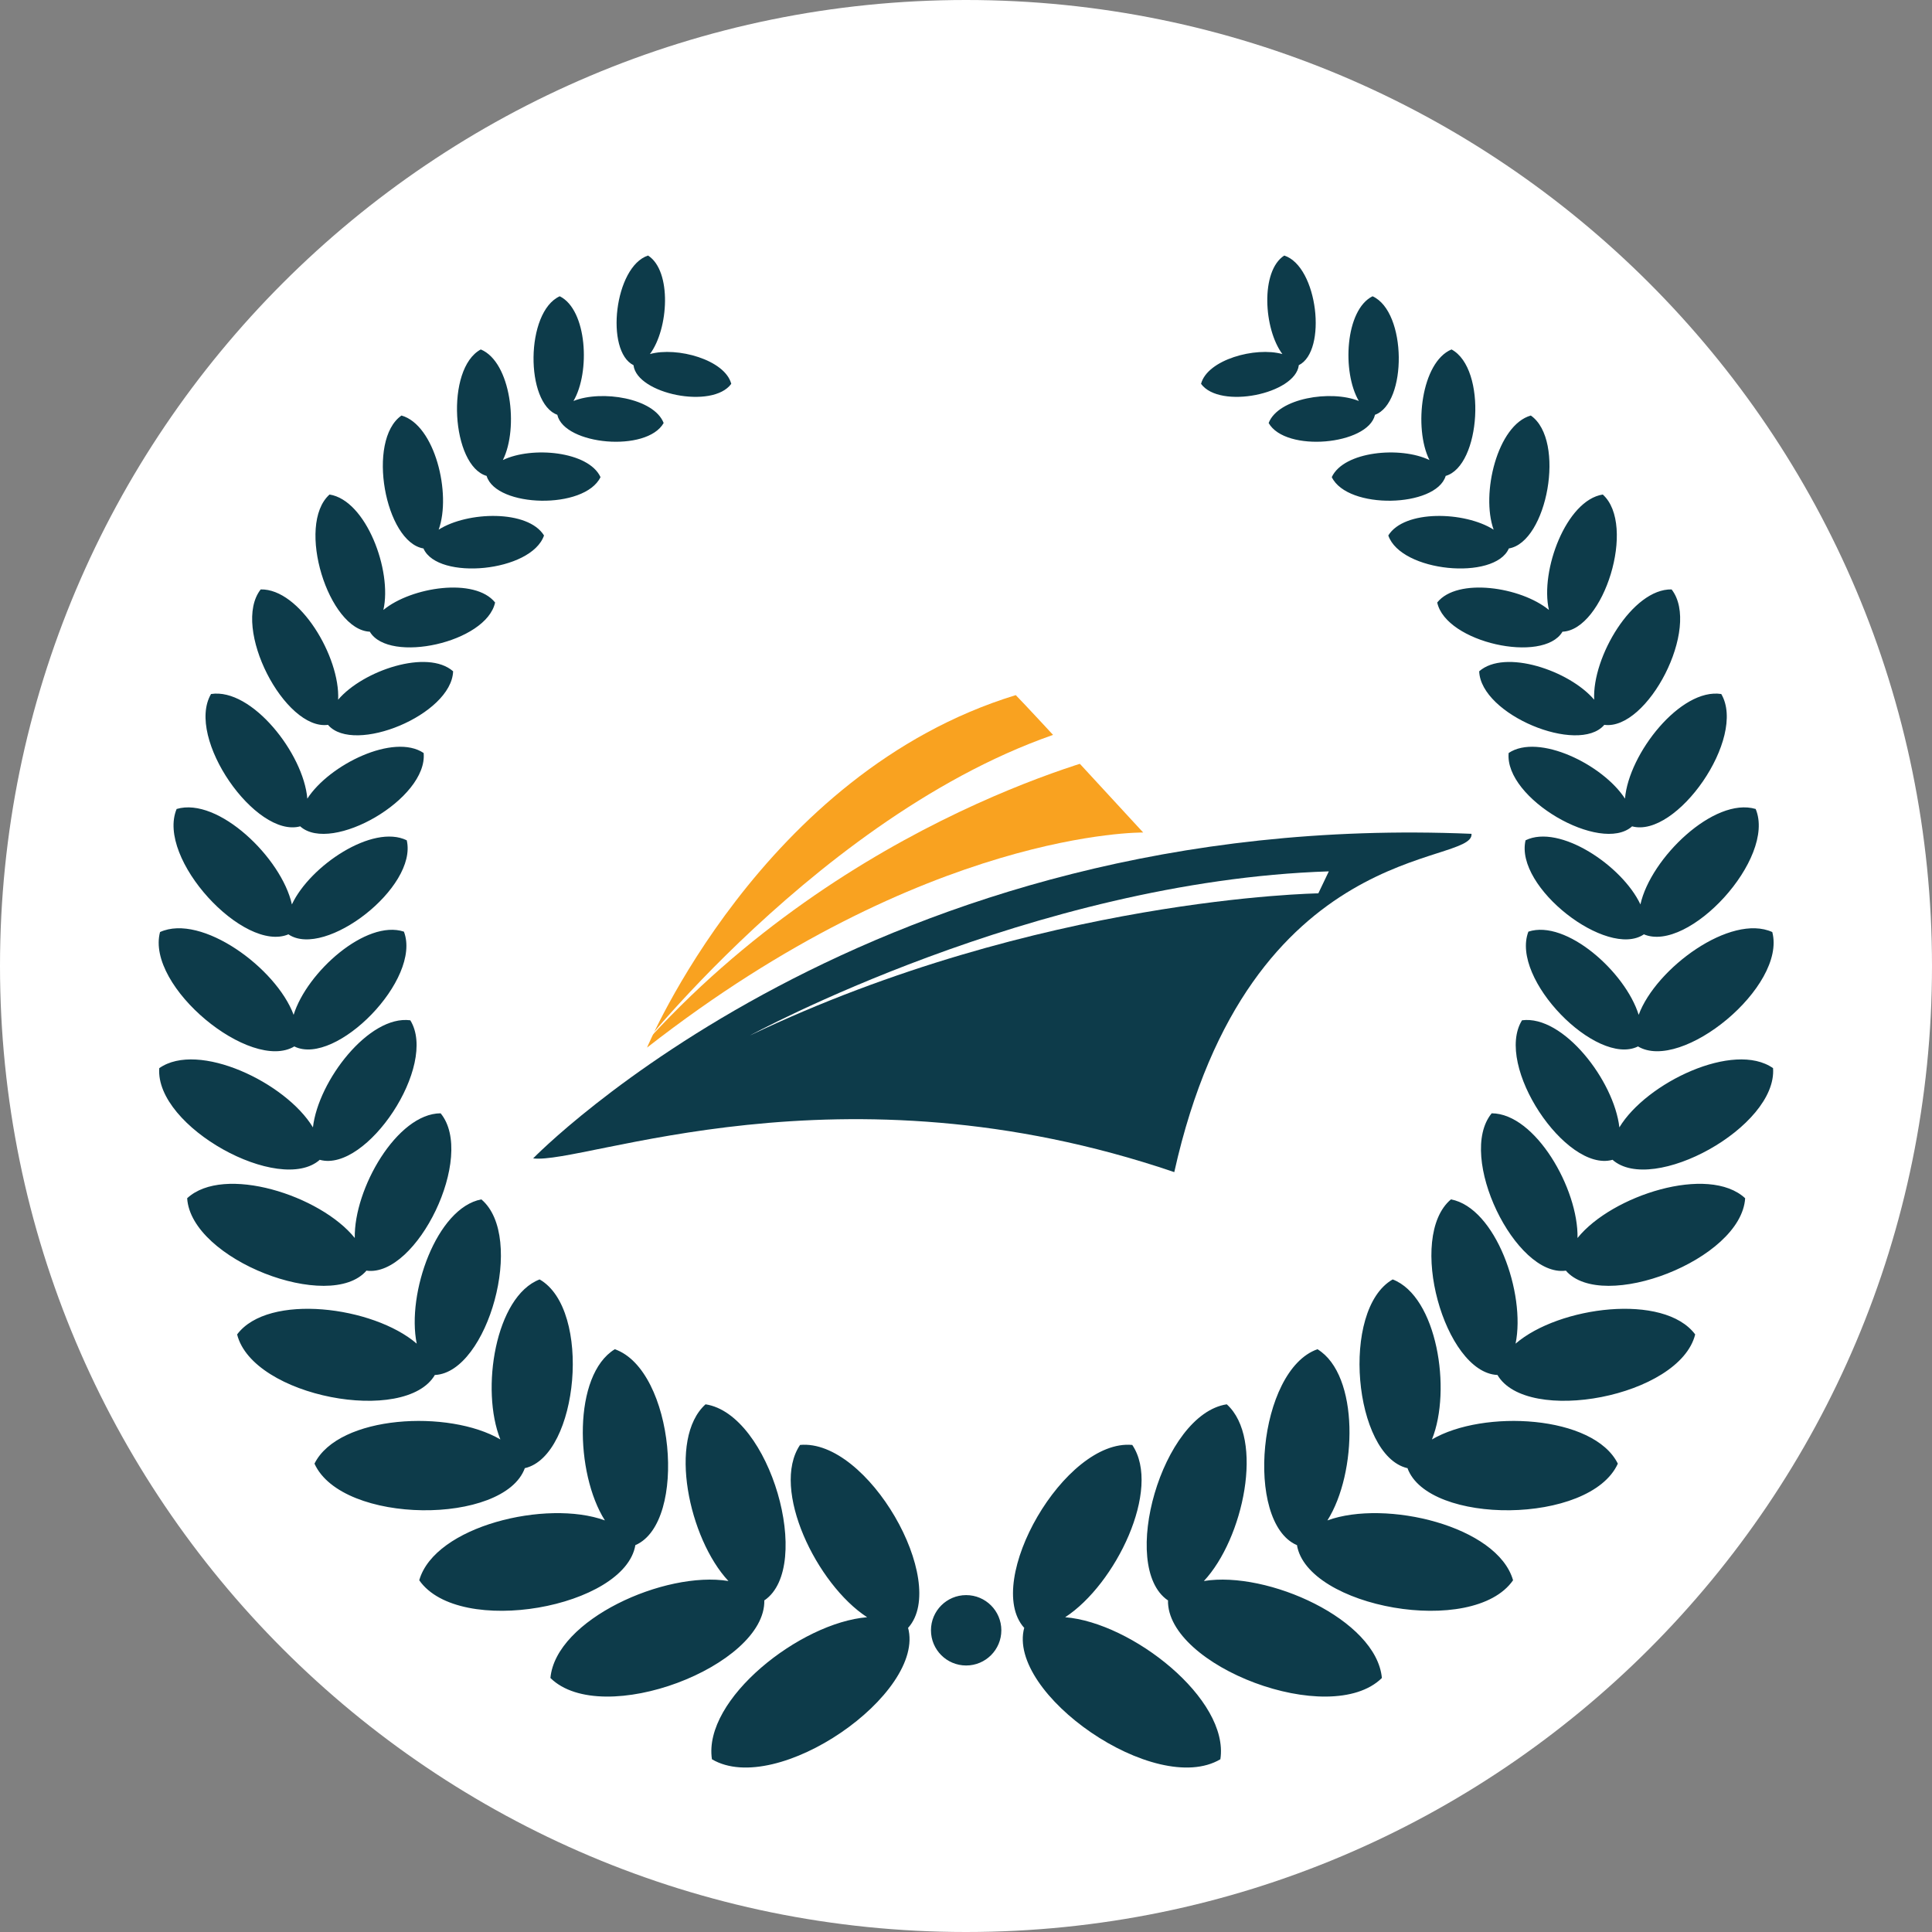
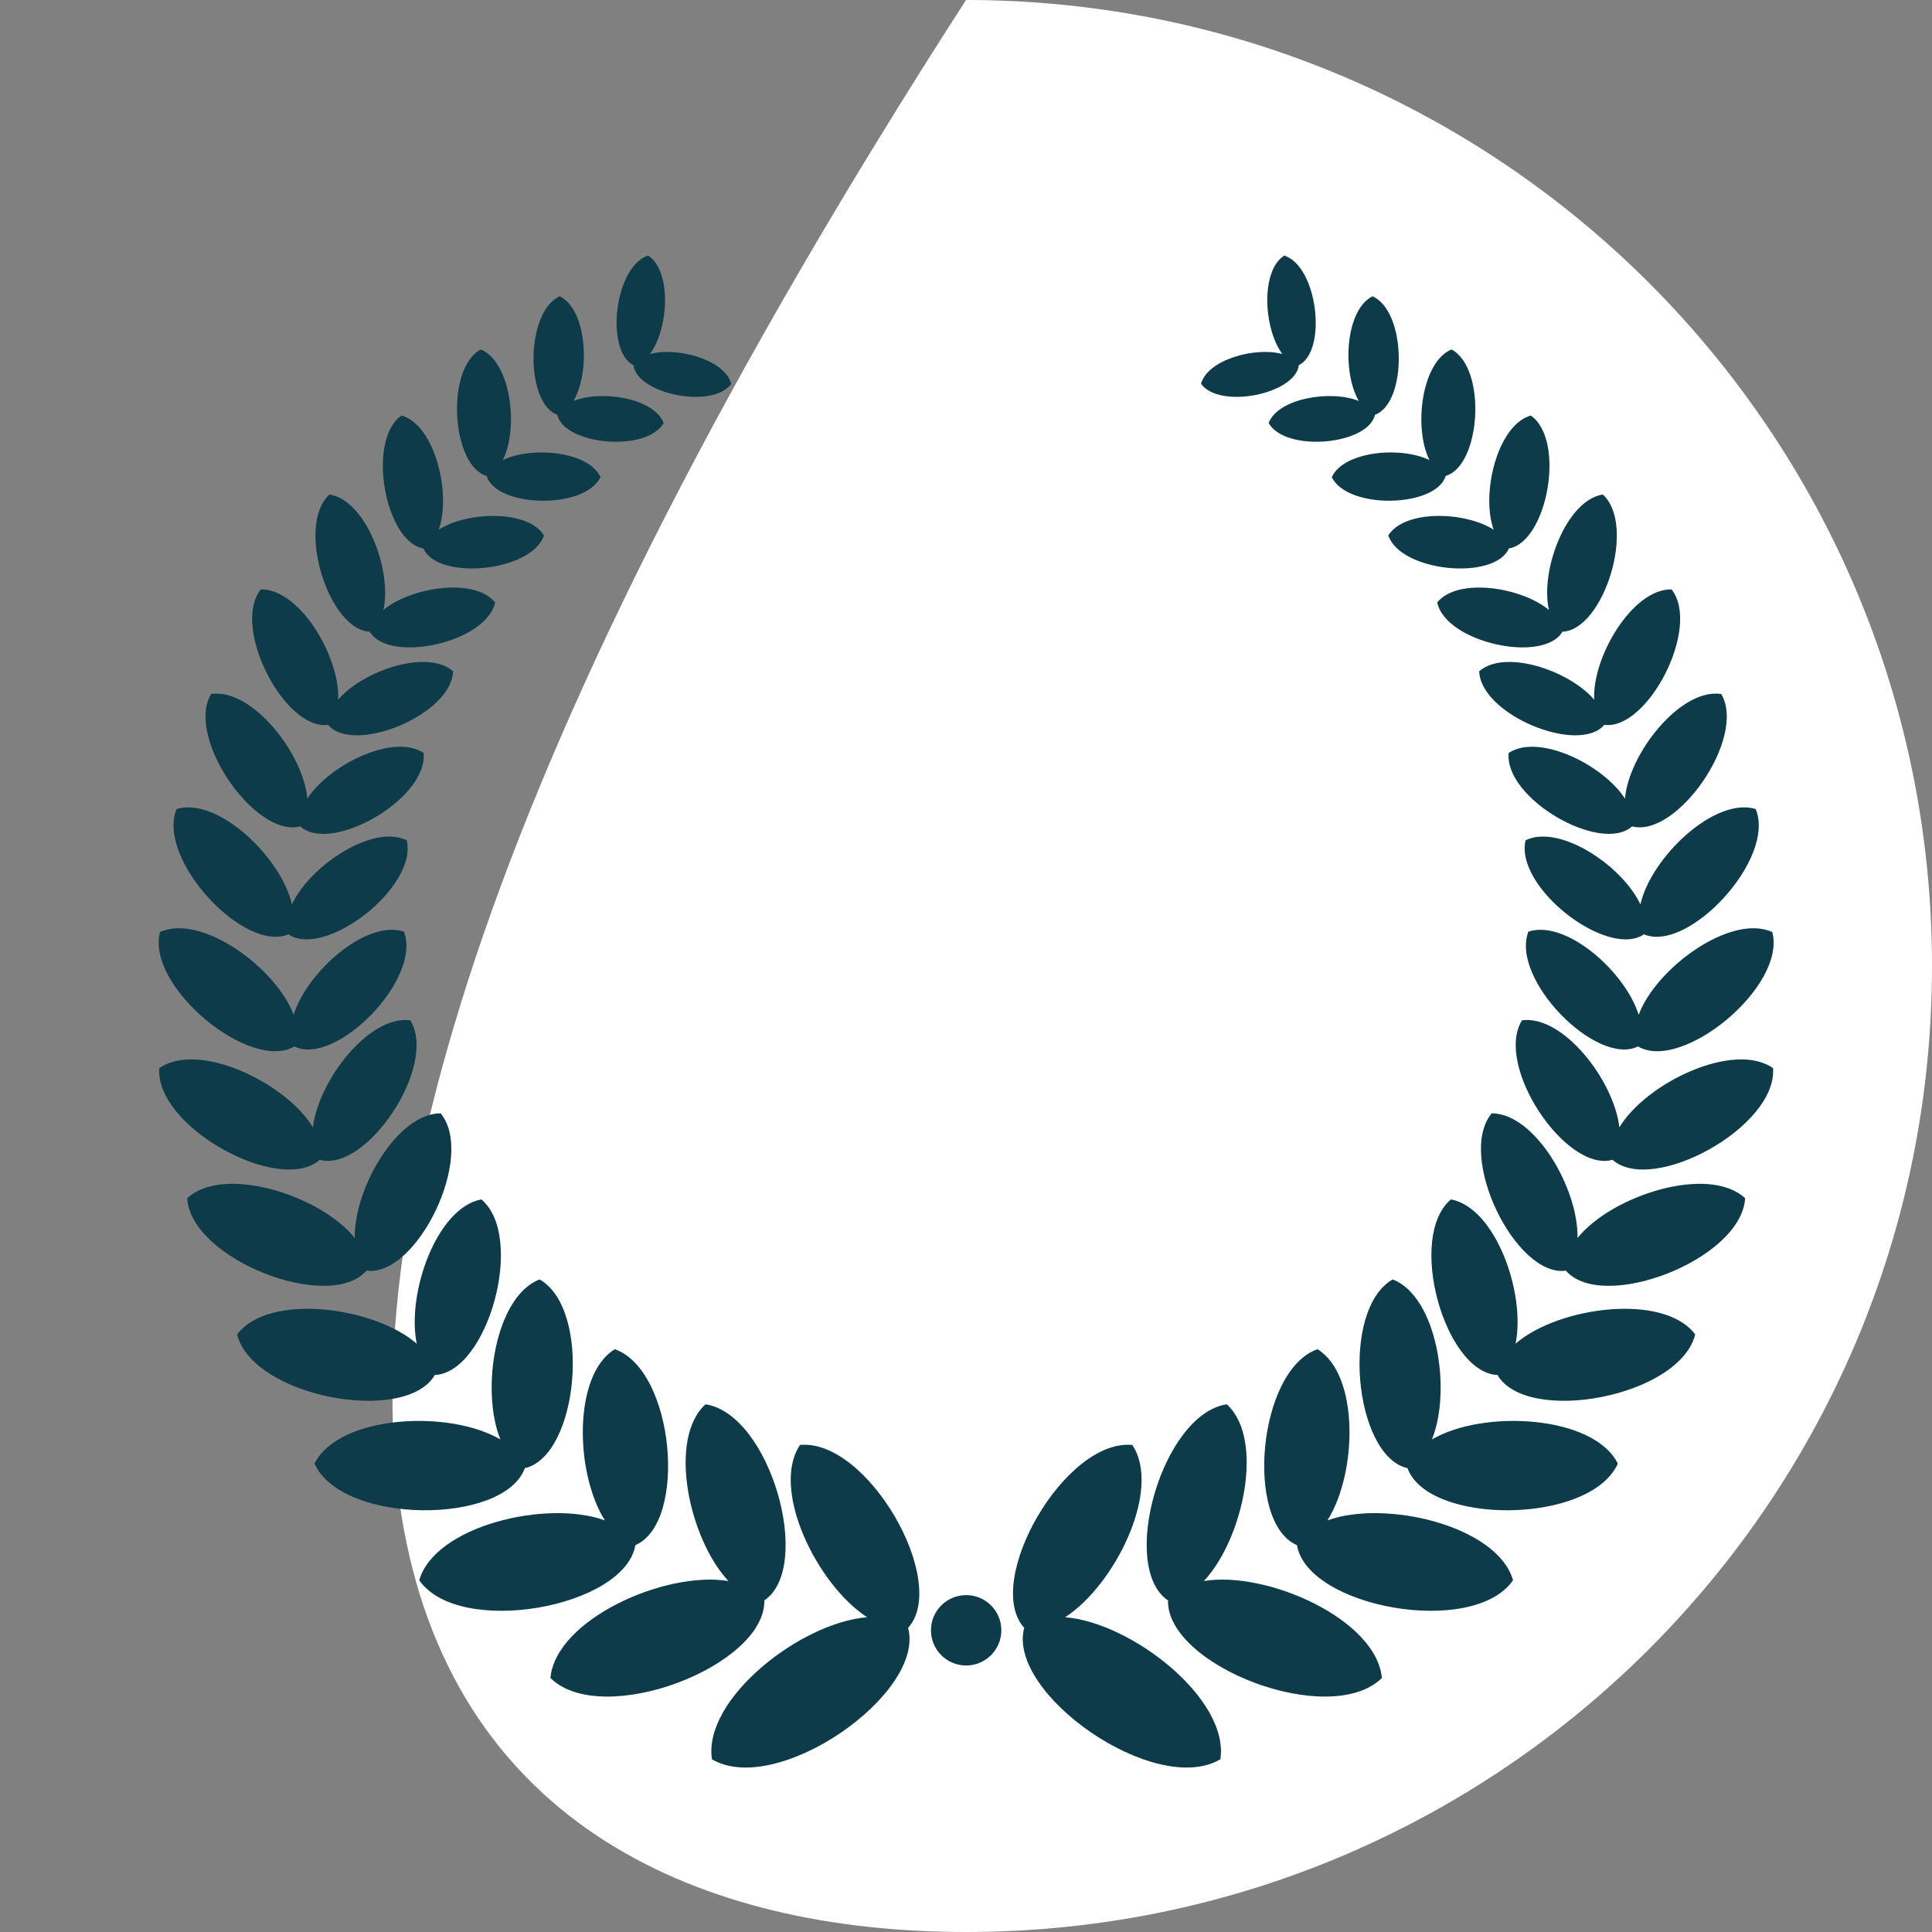
<svg xmlns="http://www.w3.org/2000/svg" width="1080" zoomAndPan="magnify" viewBox="0 0 810 810" height="1080" preserveAspectRatio="xMidYMid meet" version="1.0">
  <rect x="0" y="0" width="810" height="810" fill="#808080" stroke="none" />
  <defs>
    <clipPath id="542f36fbb6">
-       <path d="M 405 0 C 181.324 0 0 181.324 0 405 C 0 628.676 181.324 810 405 810 C 628.676 810 810 628.676 810 405 C 810 181.324 628.676 0 405 0 Z M 405 0 " clip-rule="nonzero" />
+       <path d="M 405 0 C 0 628.676 181.324 810 405 810 C 628.676 810 810 628.676 810 405 C 810 181.324 628.676 0 405 0 Z M 405 0 " clip-rule="nonzero" />
    </clipPath>
    <clipPath id="4f018b1c81">
      <path d="M 66 107.012 L 744 107.012 L 744 742 L 66 742 Z M 66 107.012 " clip-rule="nonzero" />
    </clipPath>
    <clipPath id="0e9164af6e">
-       <path d="M 271 291.352 L 480 291.352 L 480 440 L 271 440 Z M 271 291.352 " clip-rule="nonzero" />
-     </clipPath>
+       </clipPath>
    <clipPath id="e8d2fd6a26">
      <path d="M 223.523 349 L 617 349 L 617 491.602 L 223.523 491.602 Z M 223.523 349 " clip-rule="nonzero" />
    </clipPath>
  </defs>
  <g clip-path="url(#542f36fbb6)">
    <rect x="-81" width="972" fill="#ffffff" y="-81" height="972" fill-opacity="1" />
  </g>
  <g clip-path="url(#4f018b1c81)">
    <path fill="#0d3b4a" d="M 380.699 682.395 C 388.273 710.008 325.688 753.68 298.484 737.582 C 294.652 712.328 335.652 680.258 363.547 678.031 C 342.43 664.309 322.965 624.293 335.422 605.797 C 363.789 603.168 397.945 663.051 380.832 682.375 Z M 544.492 153.121 C 556.543 147.238 552.52 111.711 538.43 107.137 C 528.367 113.605 529.789 137.949 537.648 148.441 C 526.281 145.27 506.188 150.82 503.547 160.926 C 511.402 171.707 543.035 165.176 544.523 153.176 Z M 489.688 670.895 C 488.988 698.477 557.637 724.855 579.363 703.508 C 577.109 678.996 531.332 658.477 504.73 662.852 C 521.309 645.125 530.27 603.195 514.332 588.766 C 487.191 592.867 469.078 656.789 489.566 670.906 C 489.609 670.902 489.652 670.895 489.688 670.895 Z M 543.742 647.727 C 548.004 673.938 617.629 686.605 634.359 662.531 C 627.848 639.766 580.902 628.547 556.523 637.434 C 569.031 617.707 570.004 576.461 552.359 565.668 C 527.434 574.391 521.73 638.074 543.621 647.758 C 543.664 647.754 543.699 647.742 543.742 647.727 Z M 590.07 615.461 C 598.676 639.48 666.668 639.305 678.285 613.641 C 668.156 593.254 621.828 590.844 600.348 603.5 C 608.727 582.676 602.445 543.527 583.891 536.406 C 561.855 549.008 567.59 610.176 589.965 615.508 C 589.996 615.496 590.031 615.48 590.07 615.461 Z M 627.777 576.402 C 640.035 597.582 704.188 585.691 710.715 559.465 C 697.645 541.977 653.512 547.691 635.41 563.332 C 639.734 542.242 627.059 506.379 608.316 502.848 C 589.695 518.551 605.648 575.293 627.684 576.461 C 627.715 576.445 627.742 576.418 627.777 576.402 Z M 656.453 532.672 C 671.668 550.504 730.039 528.207 731.664 502.367 C 716.316 488.148 675.73 501.168 661.383 519.039 C 661.809 498.422 643.66 466.828 625.398 466.758 C 610.57 484.754 635.41 535.445 656.375 532.742 C 656.402 532.715 656.426 532.688 656.453 532.672 Z M 676.012 486.207 C 692.719 501.152 745.156 472.512 743.363 447.832 C 726.996 436.332 690.219 453.895 678.93 472.66 C 676.684 453.078 655.422 425.477 638.109 427.762 C 626.379 446.723 656.434 491.551 675.945 486.289 C 675.973 486.266 675.988 486.234 676.012 486.207 Z M 686.68 438.691 C 704.992 449.73 749.09 413.598 743.035 390.766 C 725.652 382.887 694.281 405.859 687.023 425.473 C 681.441 407.504 656.617 385.387 640.785 390.594 C 633.148 410.449 669.27 447.164 686.637 438.777 C 686.652 438.75 686.664 438.723 686.68 438.691 Z M 689.145 391.699 C 707.859 399.738 744.758 359.914 736.074 339.168 C 718.656 333.992 692.047 359.75 687.754 379.184 C 680.145 362.961 653.852 345.328 639.598 352.297 C 634.969 372.027 673.832 401.953 689.117 391.789 C 689.129 391.762 689.133 391.73 689.145 391.699 Z M 684.203 346.434 C 702.848 351.602 732.477 309.387 721.648 290.969 C 704.586 288.328 682.84 315.98 681.285 334.836 C 672.047 320.535 645.039 307.309 632.512 315.695 C 630.684 334.859 671.102 358.062 684.191 346.523 C 684.199 346.492 684.199 346.465 684.203 346.434 Z M 672.551 303.891 C 690.711 306.43 713.297 263.074 700.824 247.117 C 684.469 246.766 667.477 275.453 668.367 293.352 C 657.91 281.074 630.883 272.004 620.156 281.445 C 620.828 299.68 661.688 316.441 672.547 303.977 C 672.547 303.949 672.547 303.918 672.551 303.891 Z M 655.031 264.844 C 672.348 264.207 686.207 220.125 671.969 207.332 C 656.688 209.703 645.609 239.207 649.391 255.727 C 637.629 246.02 610.98 242.043 602.559 252.598 C 606.188 269.453 646.98 278.316 655.035 264.914 C 655.035 264.895 655.031 264.867 655.031 264.844 Z M 632.535 229.953 C 648.672 227.371 656.59 184.547 641.801 174.211 C 627.785 178.176 620.797 207.047 626.219 222.066 C 614.105 214.336 588.719 213.664 582.051 224.504 C 587.375 239.859 626.551 243.477 632.555 230.02 C 632.551 229.992 632.539 229.973 632.535 229.953 Z M 606.066 199.543 C 620.832 195.348 623.5 154.516 608.555 146.508 C 595.91 151.762 592.582 179.469 599.305 192.883 C 587.148 187.004 563.383 189.18 558.352 200.035 C 565.023 213.77 601.977 212.816 606.09 199.605 C 606.082 199.582 606.07 199.559 606.066 199.543 Z M 576.438 173.914 C 589.969 169.082 589.91 130.766 575.453 124.211 C 563.961 129.91 562.578 156.004 569.699 168.117 C 557.977 163.387 535.914 166.898 531.887 177.352 C 538.977 189.777 573.449 186.582 576.457 173.973 C 576.453 173.957 576.449 173.934 576.438 173.914 Z M 429.43 682.395 C 421.852 710.008 484.441 753.68 511.645 737.582 C 515.48 712.328 474.473 680.258 446.578 678.031 C 467.703 664.309 487.168 624.293 474.707 605.797 C 446.344 603.168 412.184 663.051 429.301 682.375 Z M 405.062 668.758 C 413.215 668.758 419.816 675.367 419.816 683.508 C 419.816 691.656 413.215 698.266 405.062 698.266 C 396.914 698.266 390.312 691.656 390.312 683.508 C 390.312 675.367 396.914 668.758 405.062 668.758 Z M 265.633 153.121 C 253.586 147.238 257.613 111.711 271.703 107.137 C 281.758 113.605 280.34 137.949 272.484 148.441 C 283.84 145.27 303.938 150.82 306.586 160.926 C 298.727 171.707 267.098 165.176 265.609 153.176 Z M 320.441 670.895 C 321.137 698.477 252.496 724.855 230.766 703.508 C 233.012 678.996 278.793 658.477 305.402 662.852 C 288.82 645.125 279.859 603.195 295.797 588.766 C 322.938 592.867 341.043 656.789 320.562 670.906 C 320.523 670.902 320.477 670.895 320.441 670.895 Z M 266.391 647.727 C 262.121 673.938 192.496 686.605 175.77 662.531 C 182.281 639.766 229.23 628.547 253.605 637.434 C 241.094 617.707 240.117 576.461 257.762 565.668 C 282.699 574.391 288.395 638.074 266.5 647.758 C 266.465 647.754 266.422 647.742 266.391 647.727 Z M 220.062 615.461 C 211.457 639.48 143.461 639.305 131.848 613.641 C 141.977 593.254 188.301 590.844 209.781 603.5 C 201.402 582.676 207.68 543.527 226.238 536.406 C 248.27 549.008 242.539 610.176 220.168 615.508 C 220.133 615.496 220.094 615.48 220.062 615.461 Z M 182.355 576.402 C 170.094 597.582 105.941 585.691 99.414 559.465 C 112.484 541.977 156.621 547.691 174.715 563.332 C 170.395 542.242 183.066 506.379 201.809 502.848 C 220.434 518.551 204.484 575.293 182.449 576.461 C 182.414 576.445 182.387 576.418 182.355 576.402 Z M 153.68 532.672 C 138.461 550.504 80.09 528.207 78.469 502.367 C 93.812 488.148 134.398 501.168 148.742 519.039 C 148.32 498.422 166.469 466.828 184.734 466.758 C 199.562 484.754 174.715 535.445 153.746 532.742 C 153.727 532.715 153.707 532.688 153.68 532.672 Z M 134.117 486.207 C 117.406 501.152 64.977 472.512 66.77 447.832 C 83.129 436.332 119.91 453.895 131.199 472.66 C 133.453 453.078 154.703 425.477 172.02 427.762 C 183.75 446.723 153.695 491.551 134.18 486.289 C 134.16 486.266 134.145 486.234 134.117 486.207 Z M 123.449 438.691 C 105.141 449.73 61.043 413.598 67.094 390.766 C 84.473 382.887 115.848 405.859 123.105 425.473 C 128.691 407.504 153.508 385.387 169.34 390.594 C 176.98 410.449 140.855 447.164 123.492 438.777 C 123.48 438.75 123.465 438.723 123.449 438.691 Z M 120.984 391.699 C 102.27 399.738 65.375 359.914 74.055 339.168 C 91.473 333.992 118.078 359.75 122.379 379.184 C 129.98 362.961 156.27 345.328 170.531 352.297 C 175.156 372.027 136.301 401.953 121.012 391.789 C 121.004 391.762 120.992 391.73 120.984 391.699 Z M 125.918 346.434 C 107.277 351.602 77.652 309.387 88.48 290.969 C 105.543 288.328 127.289 315.98 128.844 334.836 C 138.078 320.535 165.09 307.309 177.613 315.695 C 179.445 334.859 139.027 358.062 125.941 346.523 C 125.934 346.492 125.926 346.465 125.918 346.434 Z M 137.578 303.891 C 119.418 306.43 96.836 263.074 109.297 247.117 C 125.664 246.766 142.648 275.453 141.766 293.352 C 152.219 281.074 179.242 272.004 189.973 281.445 C 189.305 299.68 148.441 316.441 137.582 303.977 C 137.582 303.949 137.578 303.918 137.578 303.891 Z M 155.102 264.844 C 137.777 264.207 123.918 220.125 138.152 207.332 C 153.441 209.703 164.512 239.207 160.734 255.727 C 172.5 246.02 199.148 242.043 207.57 252.598 C 203.941 269.453 163.148 278.316 155.09 264.914 C 155.098 264.895 155.098 264.867 155.102 264.844 Z M 177.594 229.953 C 161.461 227.371 153.543 184.547 168.324 174.211 C 182.348 178.176 189.332 207.047 183.91 222.066 C 196.016 214.336 221.406 213.664 228.082 224.504 C 222.746 239.859 183.57 243.477 177.57 230.02 C 177.578 229.992 177.59 229.973 177.594 229.953 Z M 204.062 199.543 C 189.293 195.348 186.633 154.516 201.578 146.508 C 214.219 151.762 217.547 179.469 210.828 192.883 C 222.984 187.004 246.746 189.18 251.77 200.035 C 245.102 213.77 208.152 212.816 204.035 199.605 C 204.047 199.582 204.051 199.559 204.062 199.543 Z M 233.695 173.914 C 220.16 169.082 220.219 130.766 234.68 124.211 C 246.164 129.91 247.547 156.004 240.43 168.117 C 252.152 163.387 274.219 166.898 278.238 177.352 C 271.152 189.777 236.684 186.582 233.668 173.973 C 233.676 173.957 233.684 173.934 233.695 173.914 " fill-opacity="1" fill-rule="evenodd" />
  </g>
  <g clip-path="url(#0e9164af6e)">
-     <path fill="#f9a220" d="M 271.277 439.211 C 271.277 439.211 319.293 324.035 425.863 291.434 C 431.508 297.078 479.289 349.035 479.289 349.035 C 479.289 349.035 388.508 347.684 271.277 439.211 Z M 271.277 439.211 " fill-opacity="1" fill-rule="nonzero" />
-   </g>
+     </g>
  <g clip-path="url(#e8d2fd6a26)">
-     <path fill="#0d3b4a" d="M 223.523 485.656 C 223.523 485.656 365.781 339.008 616.938 349.582 C 618.191 363.375 523.617 350.727 492.32 491.418 C 351.84 443.574 244.82 488.371 223.523 485.656 Z M 223.523 485.656 " fill-opacity="1" fill-rule="nonzero" />
-   </g>
-   <path fill="#ffffff" d="M 268.727 439.211 C 268.727 439.211 363.34 320.109 471.125 300.168 C 469.746 315.355 469.746 315.355 469.746 315.355 C 469.746 315.355 356.438 341 268.727 439.211 Z M 268.727 439.211 " fill-opacity="1" fill-rule="nonzero" />
-   <path fill="#ffffff" d="M 314.383 434.137 C 314.383 434.137 432.918 369.363 557.117 365.324 C 552.715 374.543 552.715 374.543 552.715 374.543 C 552.715 374.543 435.746 376.246 314.383 434.137 Z M 314.383 434.137 " fill-opacity="1" fill-rule="nonzero" />
+     </g>
</svg>